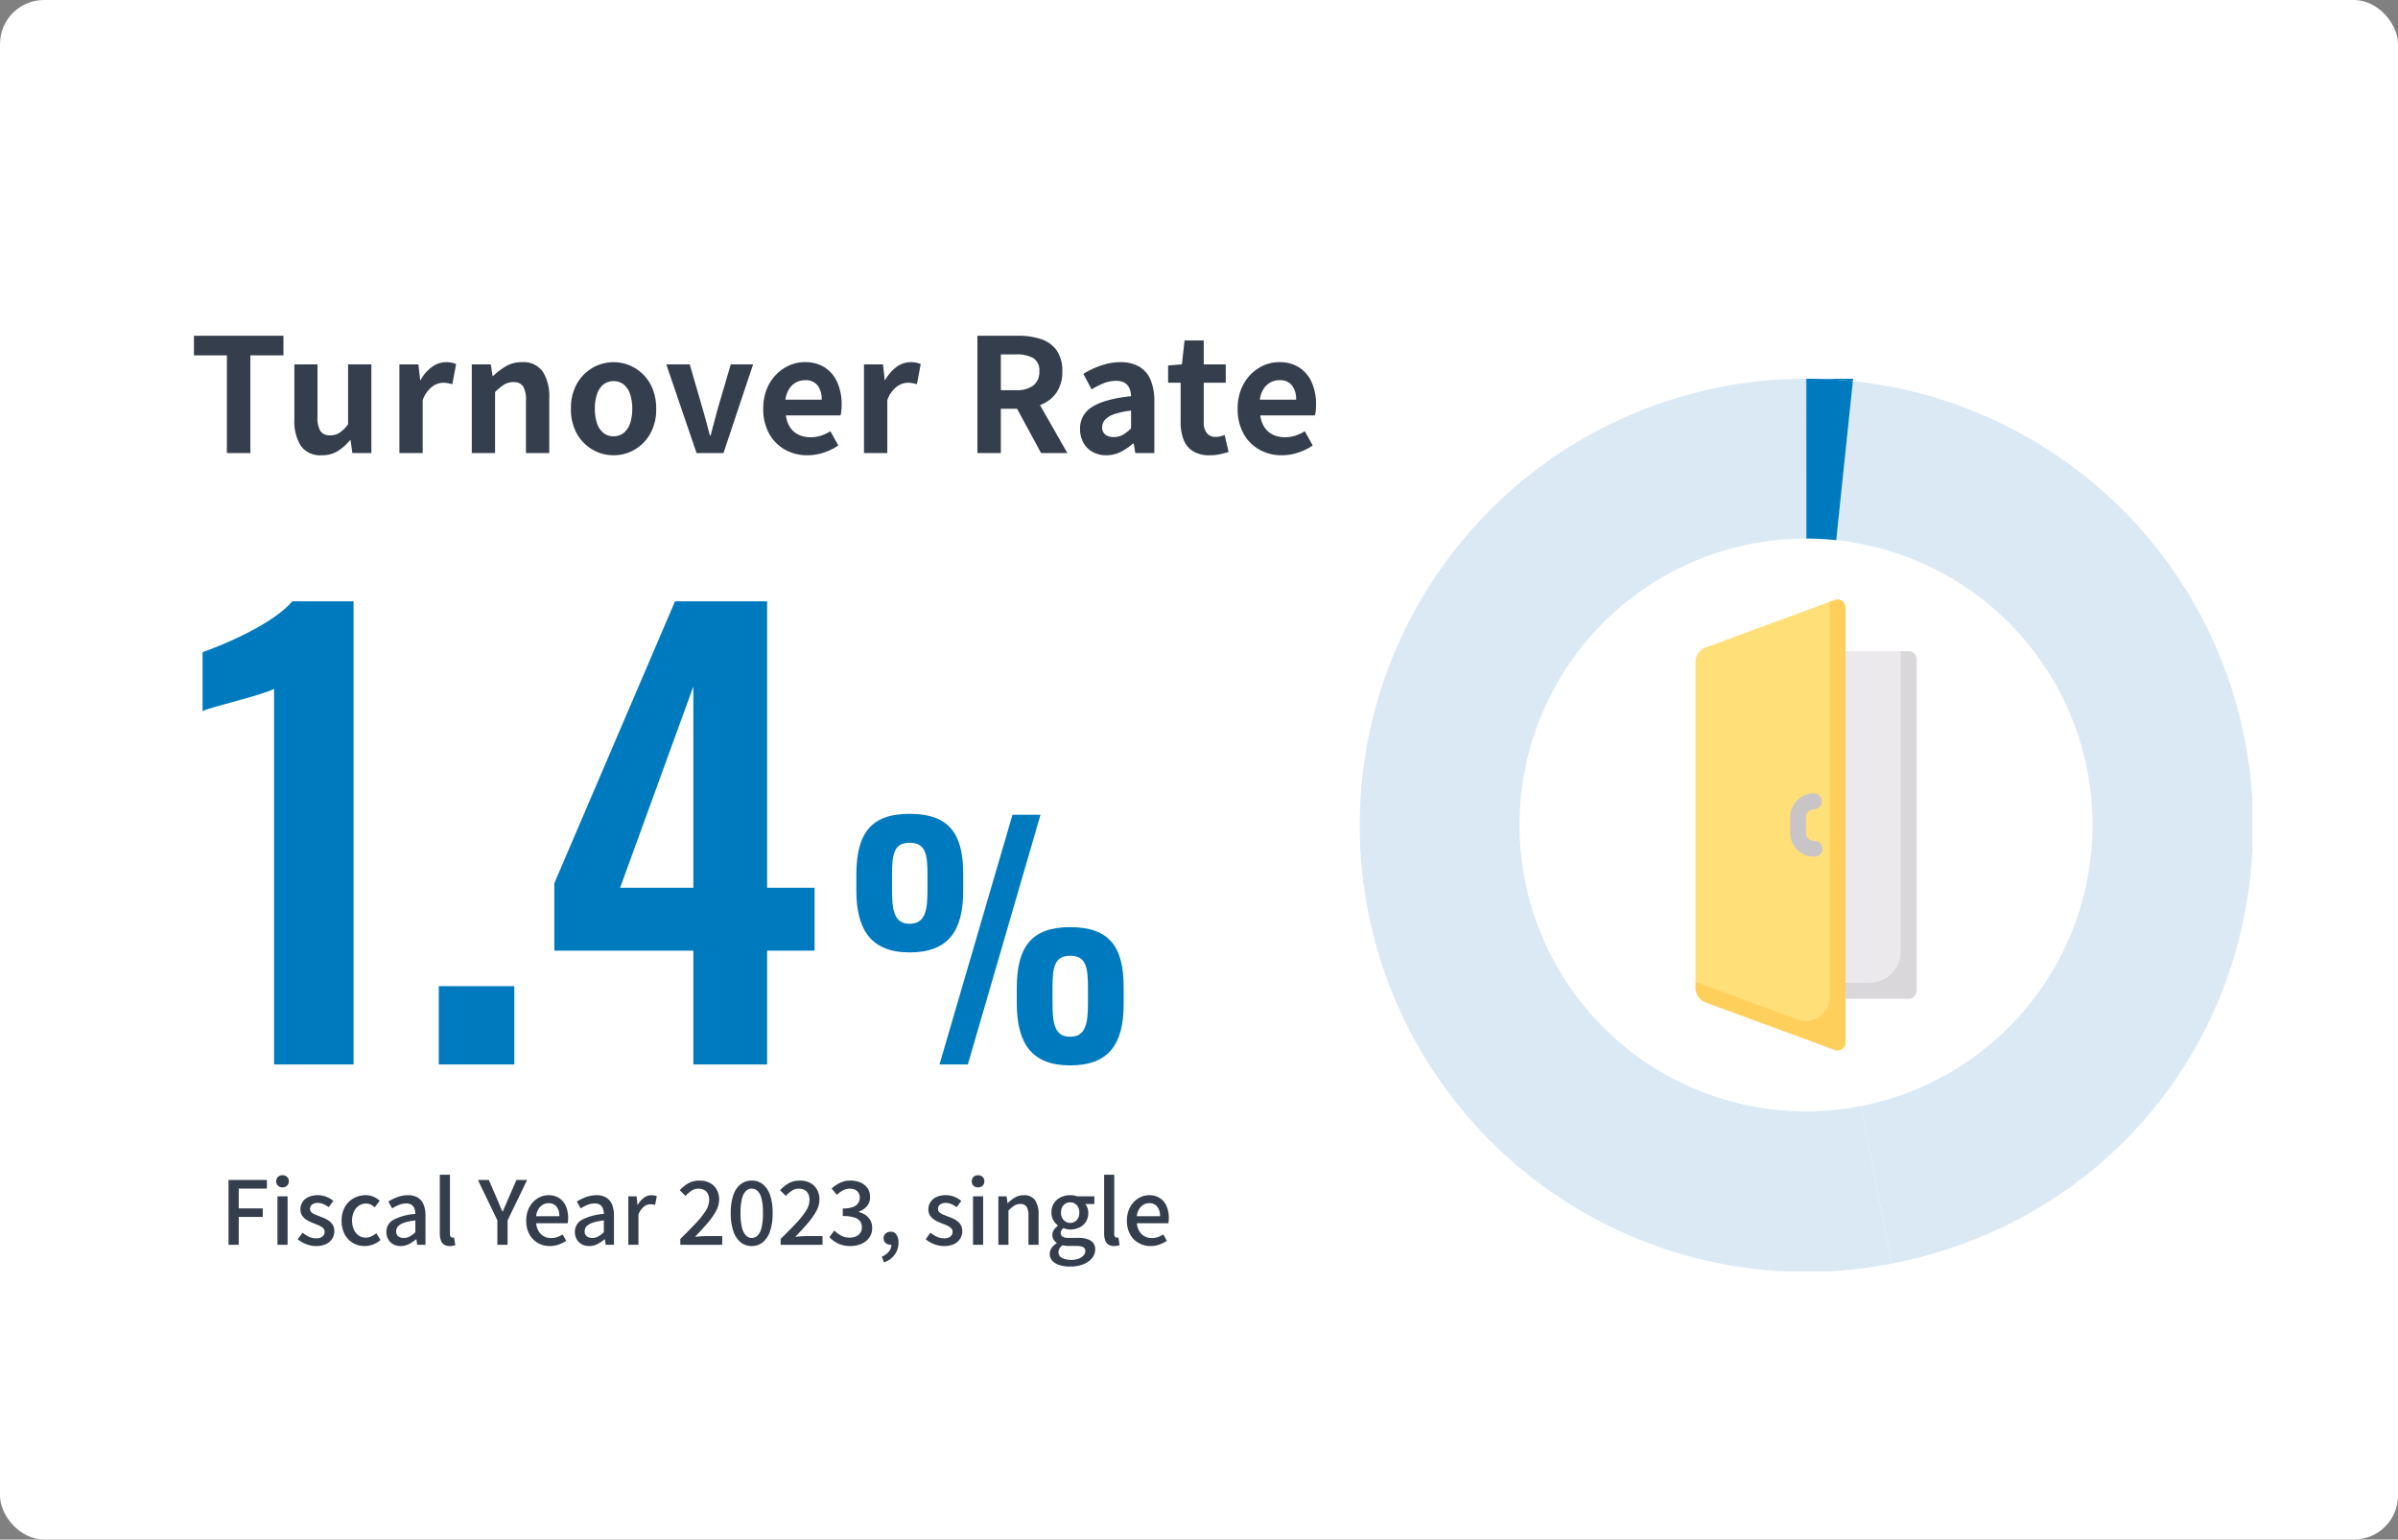
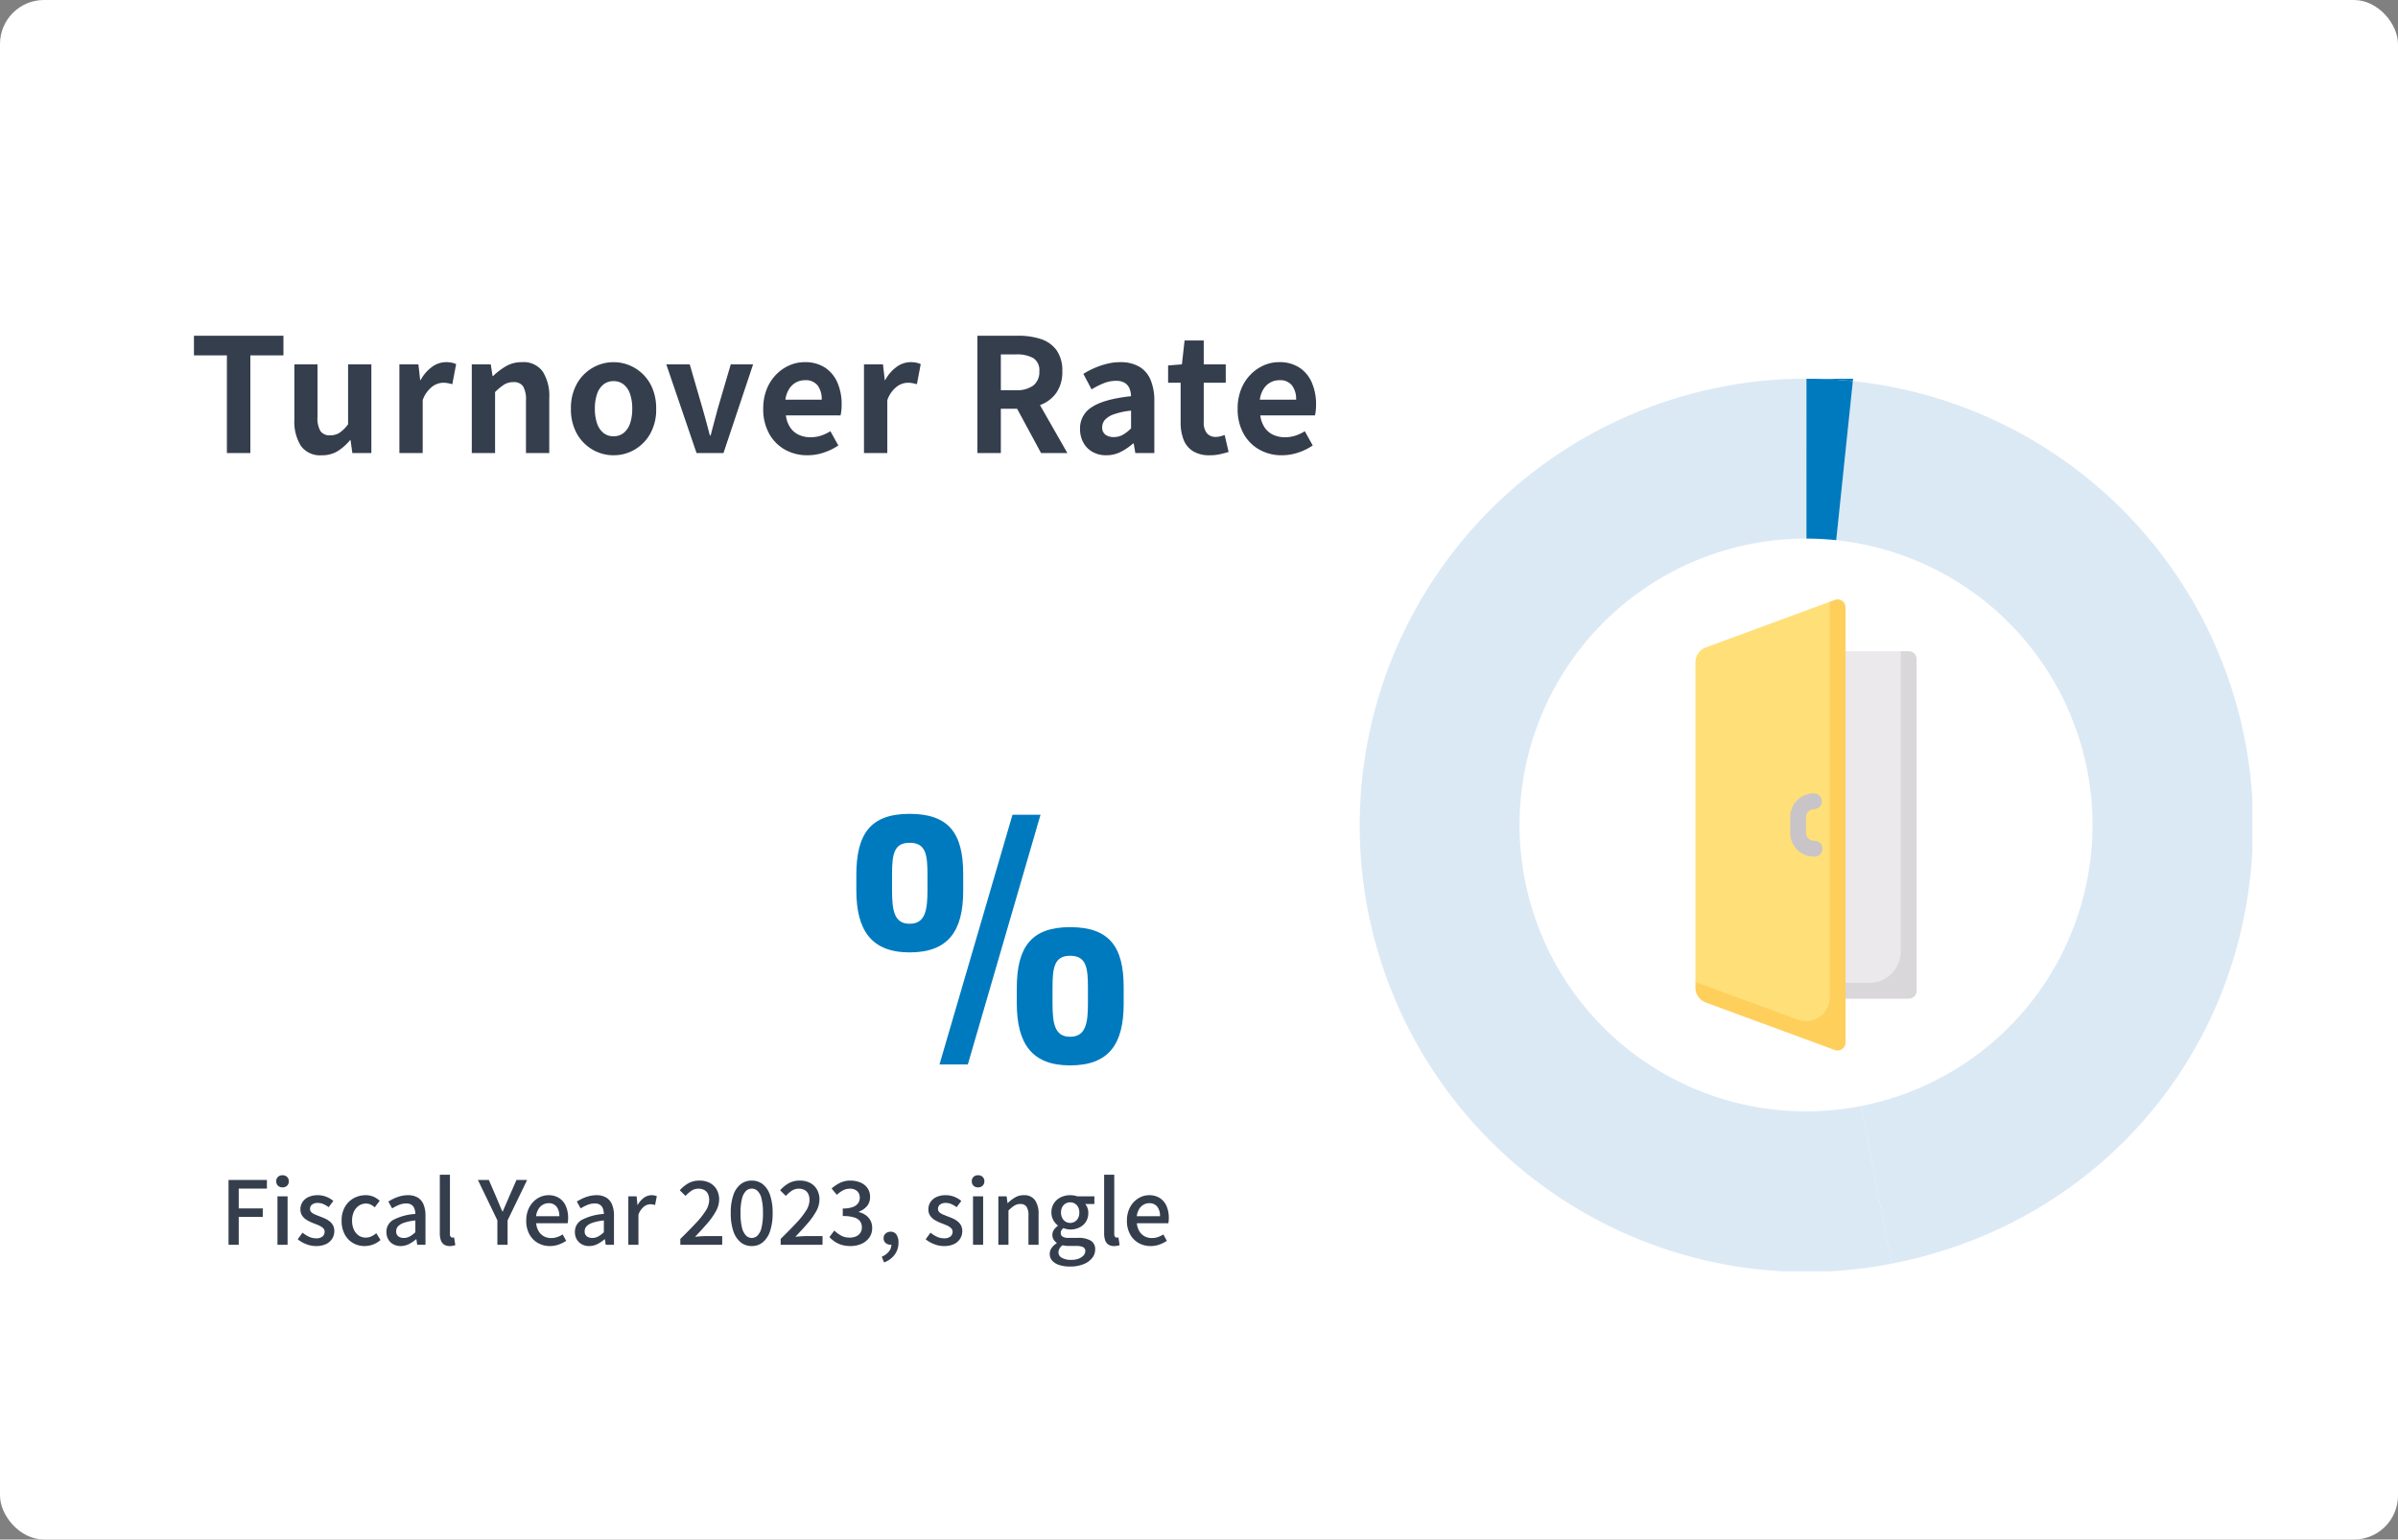
<svg xmlns="http://www.w3.org/2000/svg" width="545" height="350" viewBox="0 0 545 350">
  <rect x="0" y="0" width="545" height="350" fill="#808080" stroke="none" />
  <defs>
    <clipPath id="clip-path">
      <rect id="長方形_1451" data-name="長方形 1451" width="202.898" height="202.897" fill="none" />
    </clipPath>
  </defs>
  <g id="_3minutes-02-content-05_pc" data-name="3minutes-02-content-05_pc" transform="translate(-840 -3063)">
    <rect id="長方形_811" data-name="長方形 811" width="545" height="350" rx="10" transform="translate(840 3063)" fill="#fff" />
    <g id="グループ_1827" data-name="グループ 1827" transform="translate(0 11)">
      <g id="数字" transform="translate(42 41)">
-         <path id="パス_4140" data-name="パス 4140" d="M-52.715,0h18.07V-105.3h-13.91c-4.42,5.2-15.6,9.88-20.41,11.57v13.39c2.21-1.04,14.17-3.77,16.25-5.07Zm37.44,0H1.885V-17.81h-17.16Zm57.85,0h16.77V-25.87h10.79v-14.3H59.345V-105.3H38.415L10.985-41.21v15.34h31.59ZM25.935-40.17l16.64-45.76v45.76Z" transform="translate(913 3253)" fill="#007abe" stroke="rgba(0,0,0,0)" stroke-width="1" />
        <path id="パス_4139" data-name="パス 4139" d="M8.568,0V-22.212H1.08v-4.464H21.42v4.464H13.9V0ZM30.132.5A5.359,5.359,0,0,1,25.38-1.638,10.389,10.389,0,0,1,23.9-7.6V-20.16H29.16V-8.244a5.783,5.783,0,0,0,.684,3.276,2.537,2.537,0,0,0,2.2.936,3.855,3.855,0,0,0,2.142-.594,8.061,8.061,0,0,0,1.926-1.926V-20.16H41.4V0H37.08l-.4-2.916H36.54A11.746,11.746,0,0,1,33.732-.432,6.7,6.7,0,0,1,30.132.5ZM47.772,0V-20.16h4.32l.4,3.564H52.6a8.879,8.879,0,0,1,2.628-3.024,5.391,5.391,0,0,1,3.1-1.044,6.124,6.124,0,0,1,1.386.126,6.363,6.363,0,0,1,.954.306L59.8-15.66q-.576-.144-1.026-.234a5.933,5.933,0,0,0-1.134-.09,4.268,4.268,0,0,0-2.43.9,6.632,6.632,0,0,0-2.142,3.06V0ZM64.224,0V-20.16h4.32l.4,2.664h.108a15.412,15.412,0,0,1,2.916-2.232,7.011,7.011,0,0,1,3.636-.936,5.359,5.359,0,0,1,4.752,2.142,10.389,10.389,0,0,1,1.476,5.958V0H76.536V-11.916a5.911,5.911,0,0,0-.666-3.276,2.487,2.487,0,0,0-2.178-.936,3.945,3.945,0,0,0-2.142.576,12.061,12.061,0,0,0-2.034,1.692V0Zm32.22.5A9.418,9.418,0,0,1,91.71-.756a9.6,9.6,0,0,1-3.582-3.618A11.19,11.19,0,0,1,86.76-10.08a11.19,11.19,0,0,1,1.368-5.706A9.6,9.6,0,0,1,91.71-19.4a9.418,9.418,0,0,1,4.734-1.26,9.36,9.36,0,0,1,3.636.72,9.671,9.671,0,0,1,3.1,2.07,9.667,9.667,0,0,1,2.16,3.312,11.9,11.9,0,0,1,.792,4.482,11.19,11.19,0,0,1-1.368,5.706,9.6,9.6,0,0,1-3.582,3.618A9.418,9.418,0,0,1,96.444.5Zm0-4.32a3.567,3.567,0,0,0,2.322-.774,4.7,4.7,0,0,0,1.44-2.178,10.141,10.141,0,0,0,.486-3.312,10.141,10.141,0,0,0-.486-3.312,4.7,4.7,0,0,0-1.44-2.178,3.567,3.567,0,0,0-2.322-.774,3.567,3.567,0,0,0-2.322.774,4.7,4.7,0,0,0-1.44,2.178A10.141,10.141,0,0,0,92.2-10.08a10.141,10.141,0,0,0,.486,3.312,4.7,4.7,0,0,0,1.44,2.178A3.567,3.567,0,0,0,96.444-3.816ZM115.308,0l-6.876-20.16h5.328l2.916,10.044q.432,1.512.846,3.042T118.332-4h.18q.4-1.548.81-3.078t.81-3.042l2.952-10.044h5.076L121.428,0Zm25.2.5a10.273,10.273,0,0,1-5.076-1.26,9.327,9.327,0,0,1-3.618-3.636,11.334,11.334,0,0,1-1.35-5.688,11.79,11.79,0,0,1,.774-4.392,10.022,10.022,0,0,1,2.124-3.33,9.617,9.617,0,0,1,3.024-2.124,8.524,8.524,0,0,1,3.474-.738,8.221,8.221,0,0,1,4.644,1.242A7.709,7.709,0,0,1,147.33-16a12.318,12.318,0,0,1,.954,4.986,12.9,12.9,0,0,1-.072,1.386,7.1,7.1,0,0,1-.18,1.062h-12.42a6.29,6.29,0,0,0,.972,2.736,4.757,4.757,0,0,0,1.944,1.674,6.278,6.278,0,0,0,2.7.558,7.589,7.589,0,0,0,2.3-.342,9.995,9.995,0,0,0,2.2-1.026l1.8,3.24a13.285,13.285,0,0,1-3.312,1.62A11.658,11.658,0,0,1,140.508.5Zm-5-12.636h8.244a5.188,5.188,0,0,0-.918-3.222,3.409,3.409,0,0,0-2.9-1.206,4.238,4.238,0,0,0-1.98.486,4.215,4.215,0,0,0-1.584,1.476A6.056,6.056,0,0,0,135.5-12.132ZM153.36,0V-20.16h4.32l.4,3.564h.108a8.879,8.879,0,0,1,2.628-3.024,5.391,5.391,0,0,1,3.1-1.044,6.124,6.124,0,0,1,1.386.126,6.362,6.362,0,0,1,.954.306l-.864,4.572q-.576-.144-1.026-.234a5.933,5.933,0,0,0-1.134-.09,4.268,4.268,0,0,0-2.43.9,6.632,6.632,0,0,0-2.142,3.06V0Zm25.776,0V-26.676h9.252a16.481,16.481,0,0,1,5.112.738,7.108,7.108,0,0,1,3.6,2.52,7.915,7.915,0,0,1,1.332,4.842,8.214,8.214,0,0,1-1.332,4.842,7.706,7.706,0,0,1-3.6,2.772,14.012,14.012,0,0,1-5.112.882h-3.924V0Zm5.328-14.292h3.456a6.2,6.2,0,0,0,3.942-1.08,3.857,3.857,0,0,0,1.35-3.2,3.263,3.263,0,0,0-1.35-3.006,7.489,7.489,0,0,0-3.942-.846h-3.456ZM193.608,0l-6.192-11.448,3.744-3.312L199.584,0Zm14.8.5A6.149,6.149,0,0,1,205.29-.27,5.352,5.352,0,0,1,203.2-2.412a6.416,6.416,0,0,1-.738-3.1,5.615,5.615,0,0,1,2.772-4.986q2.772-1.782,8.82-2.43a5.059,5.059,0,0,0-.36-1.782,2.664,2.664,0,0,0-1.062-1.242,3.7,3.7,0,0,0-2-.468,7.493,7.493,0,0,0-2.772.54,17.717,17.717,0,0,0-2.772,1.4L203.22-18a17.969,17.969,0,0,1,2.52-1.332,18.836,18.836,0,0,1,2.808-.954,12.286,12.286,0,0,1,3.06-.378,8.383,8.383,0,0,1,4.284,1.008,6.225,6.225,0,0,1,2.592,2.988,12.249,12.249,0,0,1,.864,4.9V0h-4.32l-.36-2.16h-.18A12.892,12.892,0,0,1,211.68-.252,7.223,7.223,0,0,1,208.4.5Zm1.764-4.14a4.042,4.042,0,0,0,2.034-.522,8.86,8.86,0,0,0,1.854-1.458V-9.648a17.131,17.131,0,0,0-3.888.828,4.828,4.828,0,0,0-2.052,1.278A2.5,2.5,0,0,0,207.5-5.9a2,2,0,0,0,.738,1.728A3.184,3.184,0,0,0,210.168-3.636ZM231.948.5A6.992,6.992,0,0,1,228.1-.45,5.335,5.335,0,0,1,225.972-3.1a10.934,10.934,0,0,1-.648-3.924v-8.964H222.48v-3.924l3.132-.252.612-5.436h4.356v5.436h5v4.176h-5v8.928A3.823,3.823,0,0,0,231.3-4.5a2.573,2.573,0,0,0,2.052.828,4.046,4.046,0,0,0,1.044-.144q.54-.144.936-.288l.9,3.852q-.828.252-1.89.5A10.4,10.4,0,0,1,231.948.5Zm16.38,0a10.273,10.273,0,0,1-5.076-1.26,9.327,9.327,0,0,1-3.618-3.636,11.334,11.334,0,0,1-1.35-5.688,11.79,11.79,0,0,1,.774-4.392,10.022,10.022,0,0,1,2.124-3.33,9.617,9.617,0,0,1,3.024-2.124,8.524,8.524,0,0,1,3.474-.738,8.221,8.221,0,0,1,4.644,1.242A7.709,7.709,0,0,1,255.15-16a12.318,12.318,0,0,1,.954,4.986,12.9,12.9,0,0,1-.072,1.386,7.1,7.1,0,0,1-.18,1.062h-12.42a6.29,6.29,0,0,0,.972,2.736,4.757,4.757,0,0,0,1.944,1.674,6.278,6.278,0,0,0,2.7.558,7.589,7.589,0,0,0,2.3-.342,9.995,9.995,0,0,0,2.2-1.026l1.8,3.24a13.285,13.285,0,0,1-3.312,1.62A11.658,11.658,0,0,1,248.328.5Zm-5-12.636h8.244a5.188,5.188,0,0,0-.918-3.222,3.409,3.409,0,0,0-2.9-1.206,4.238,4.238,0,0,0-1.98.486,4.215,4.215,0,0,0-1.584,1.476A6.056,6.056,0,0,0,243.324-12.132Z" transform="translate(841 3114)" fill="#353e4d" stroke="rgba(0,0,0,0)" stroke-width="1" />
-         <path id="パス_4141" data-name="パス 4141" d="M-18.27-25.48c8.82,0,12.18-4.9,12.18-14v-3.85c0-9.24-3.29-13.65-12.18-13.65s-12.11,4.55-12.11,13.93v3.43C-30.38-30.59-27.02-25.48-18.27-25.48ZM-11.48,0h6.44L11.48-56.77H5.11Zm-6.79-31.99c-3.57,0-3.99-3.15-3.99-7.7v-3.36c0-4.62.35-7.35,3.99-7.35,3.71,0,4.06,2.73,4.06,7.28v3.36C-14.21-35.21-14.63-31.99-18.27-31.99ZM18.2.21c8.82,0,12.18-4.83,12.18-14v-3.78c0-9.24-3.29-13.65-12.18-13.65S6.09-26.6,6.09-17.36v3.43C6.09-4.83,9.45.21,18.2.21Zm0-6.51c-3.57,0-3.99-3.15-3.99-7.7v-3.36c0-4.55.35-7.35,3.99-7.35,3.71,0,4.06,2.73,4.06,7.35V-14C22.26-9.52,21.84-6.3,18.2-6.3Z" transform="translate(1023 3253)" fill="#007abe" stroke="rgba(0,0,0,0)" stroke-width="1" />
+         <path id="パス_4141" data-name="パス 4141" d="M-18.27-25.48c8.82,0,12.18-4.9,12.18-14v-3.85c0-9.24-3.29-13.65-12.18-13.65s-12.11,4.55-12.11,13.93v3.43C-30.38-30.59-27.02-25.48-18.27-25.48ZM-11.48,0h6.44L11.48-56.77H5.11Zm-6.79-31.99c-3.57,0-3.99-3.15-3.99-7.7v-3.36c0-4.62.35-7.35,3.99-7.35,3.71,0,4.06,2.73,4.06,7.28v3.36C-14.21-35.21-14.63-31.99-18.27-31.99ZM18.2.21c8.82,0,12.18-4.83,12.18-14v-3.78c0-9.24-3.29-13.65-12.18-13.65S6.09-26.6,6.09-17.36v3.43C6.09-4.83,9.45.21,18.2.21m0-6.51c-3.57,0-3.99-3.15-3.99-7.7v-3.36c0-4.55.35-7.35,3.99-7.35,3.71,0,4.06,2.73,4.06,7.35V-14C22.26-9.52,21.84-6.3,18.2-6.3Z" transform="translate(1023 3253)" fill="#007abe" stroke="rgba(0,0,0,0)" stroke-width="1" />
      </g>
      <g id="lead-txt" transform="translate(918 1843)">
        <path id="パス_4142" data-name="パス 4142" d="M1.94,0V-14.74h8.72v1.96H4.26v4.5H9.72v1.94H4.26V0ZM13.06,0V-11.02h2.3V0Zm1.16-13.06a1.44,1.44,0,0,1-1.05-.38,1.359,1.359,0,0,1-.39-1.02,1.308,1.308,0,0,1,.39-.98,1.44,1.44,0,0,1,1.05-.38,1.421,1.421,0,0,1,1.02.38,1.291,1.291,0,0,1,.4.98,1.341,1.341,0,0,1-.4,1.02A1.421,1.421,0,0,1,14.22-13.06ZM21.8.28a6.01,6.01,0,0,1-2.23-.44,7.068,7.068,0,0,1-1.91-1.1l1.1-1.5a7.211,7.211,0,0,0,1.47.93,3.806,3.806,0,0,0,1.63.35,2.094,2.094,0,0,0,1.45-.43,1.369,1.369,0,0,0,.47-1.05,1.125,1.125,0,0,0-.35-.84,3.112,3.112,0,0,0-.91-.59q-.56-.25-1.16-.47a11.359,11.359,0,0,1-1.45-.67,3.633,3.633,0,0,1-1.17-1,2.469,2.469,0,0,1-.46-1.53,2.968,2.968,0,0,1,.47-1.66,3.22,3.22,0,0,1,1.35-1.14,4.836,4.836,0,0,1,2.1-.42,5.167,5.167,0,0,1,2.01.38,5.923,5.923,0,0,1,1.55.92L24.7-8.56a6.708,6.708,0,0,0-1.18-.69,3.036,3.036,0,0,0-1.26-.27,2.008,2.008,0,0,0-1.36.39,1.244,1.244,0,0,0-.44.97,1,1,0,0,0,.32.76,2.8,2.8,0,0,0,.85.52q.53.22,1.13.46a11.26,11.26,0,0,1,1.15.47,5.158,5.158,0,0,1,1.03.64,2.974,2.974,0,0,1,.75.9,2.7,2.7,0,0,1,.29,1.31,3.183,3.183,0,0,1-.48,1.7A3.29,3.29,0,0,1,24.1-.17,5.218,5.218,0,0,1,21.8.28Zm11.1,0a5.21,5.21,0,0,1-2.68-.69,4.99,4.99,0,0,1-1.88-1.98,6.437,6.437,0,0,1-.7-3.11,6.065,6.065,0,0,1,.76-3.13,5.2,5.2,0,0,1,2-1.97,5.485,5.485,0,0,1,2.68-.68,4.356,4.356,0,0,1,1.84.36,5.478,5.478,0,0,1,1.38.9l-1.14,1.5a3.834,3.834,0,0,0-.92-.63,2.375,2.375,0,0,0-1.04-.23,2.846,2.846,0,0,0-1.64.49,3.306,3.306,0,0,0-1.13,1.36,4.716,4.716,0,0,0-.41,2.03,4.817,4.817,0,0,0,.4,2.03,3.223,3.223,0,0,0,1.1,1.35,2.761,2.761,0,0,0,1.6.48,2.948,2.948,0,0,0,1.3-.29,5.264,5.264,0,0,0,1.1-.71l.96,1.54a5.308,5.308,0,0,1-1.7,1.03A5.355,5.355,0,0,1,32.9.28Zm8.16,0a3.418,3.418,0,0,1-1.67-.4,2.948,2.948,0,0,1-1.15-1.12,3.274,3.274,0,0,1-.42-1.68,3.061,3.061,0,0,1,1.57-2.75A12.561,12.561,0,0,1,44.4-7.02a4.123,4.123,0,0,0-.2-1.18,1.73,1.73,0,0,0-.63-.87A2.117,2.117,0,0,0,42.3-9.4a4.2,4.2,0,0,0-1.66.34,11.644,11.644,0,0,0-1.52.78l-.86-1.56a12.682,12.682,0,0,1,1.28-.69,8.674,8.674,0,0,1,1.5-.54,6.511,6.511,0,0,1,1.66-.21,4.2,4.2,0,0,1,2.26.55,3.3,3.3,0,0,1,1.31,1.59,6.593,6.593,0,0,1,.43,2.52V0H44.82l-.18-1.26h-.08A8.114,8.114,0,0,1,42.94-.17,4.071,4.071,0,0,1,41.06.28Zm.7-1.84a2.808,2.808,0,0,0,1.34-.33,6.183,6.183,0,0,0,1.3-.97V-5.54a11.47,11.47,0,0,0-2.58.53,3.3,3.3,0,0,0-1.37.82,1.608,1.608,0,0,0-.41,1.09,1.354,1.354,0,0,0,.5,1.18A2.033,2.033,0,0,0,41.76-1.56ZM52.24.28A2.3,2.3,0,0,1,50.9-.07a1.935,1.935,0,0,1-.72-1,4.782,4.782,0,0,1-.22-1.53V-15.94h2.3V-2.48a.975.975,0,0,0,.17.65.494.494,0,0,0,.37.19,1.289,1.289,0,0,0,.16-.01l.24-.03L53.48.06a3.533,3.533,0,0,1-.5.15A3.317,3.317,0,0,1,52.24.28ZM63.04,0V-5.56l-4.42-9.18H61.1l1.7,3.92q.34.82.67,1.61t.71,1.63h.08q.36-.84.71-1.63t.69-1.61l1.72-3.92H69.8L65.36-5.56V0ZM74.98.28a5.428,5.428,0,0,1-2.72-.69,5.041,5.041,0,0,1-1.94-1.98A6.29,6.29,0,0,1,69.6-5.5a6.551,6.551,0,0,1,.42-2.41,5.487,5.487,0,0,1,1.14-1.82,5.113,5.113,0,0,1,1.62-1.15,4.488,4.488,0,0,1,1.84-.4,4.42,4.42,0,0,1,2.46.65A4.093,4.093,0,0,1,78.6-8.81a6.671,6.671,0,0,1,.52,2.73q0,.34-.03.65A3.222,3.222,0,0,1,79-4.9H71.86a4.221,4.221,0,0,0,.55,1.79,3.175,3.175,0,0,0,1.18,1.16,3.351,3.351,0,0,0,1.67.41,4.218,4.218,0,0,0,1.38-.22,5.9,5.9,0,0,0,1.24-.6l.8,1.46a8.157,8.157,0,0,1-1.69.84A5.81,5.81,0,0,1,74.98.28ZM71.84-6.5h5.28a3.382,3.382,0,0,0-.63-2.18,2.215,2.215,0,0,0-1.83-.78,2.555,2.555,0,0,0-1.28.34,2.84,2.84,0,0,0-1.01,1A3.971,3.971,0,0,0,71.84-6.5ZM83.9.28a3.418,3.418,0,0,1-1.67-.4,2.948,2.948,0,0,1-1.15-1.12,3.274,3.274,0,0,1-.42-1.68,3.061,3.061,0,0,1,1.57-2.75,12.561,12.561,0,0,1,5.01-1.35,4.123,4.123,0,0,0-.2-1.18,1.73,1.73,0,0,0-.63-.87,2.117,2.117,0,0,0-1.27-.33,4.2,4.2,0,0,0-1.66.34,11.645,11.645,0,0,0-1.52.78L81.1-9.84a12.682,12.682,0,0,1,1.28-.69,8.674,8.674,0,0,1,1.5-.54,6.511,6.511,0,0,1,1.66-.21,4.2,4.2,0,0,1,2.26.55,3.3,3.3,0,0,1,1.31,1.59,6.593,6.593,0,0,1,.43,2.52V0H87.66l-.18-1.26H87.4A8.114,8.114,0,0,1,85.78-.17,4.071,4.071,0,0,1,83.9.28Zm.7-1.84a2.808,2.808,0,0,0,1.34-.33,6.183,6.183,0,0,0,1.3-.97V-5.54a11.47,11.47,0,0,0-2.58.53,3.3,3.3,0,0,0-1.37.82,1.608,1.608,0,0,0-.41,1.09,1.354,1.354,0,0,0,.5,1.18A2.033,2.033,0,0,0,84.6-1.56ZM92.8,0V-11.02h1.88l.2,1.98h.04a5.053,5.053,0,0,1,1.42-1.65,2.9,2.9,0,0,1,1.72-.59,3.3,3.3,0,0,1,.68.06,3.607,3.607,0,0,1,.54.16l-.4,2.02a3.607,3.607,0,0,0-.54-.14,3.593,3.593,0,0,0-.58-.04,2.438,2.438,0,0,0-1.4.53A4.023,4.023,0,0,0,95.1-6.84V0Zm11.82,0V-1.34q2.06-2.02,3.53-3.59a18.4,18.4,0,0,0,2.25-2.84,4.609,4.609,0,0,0,.78-2.39,3.246,3.246,0,0,0-.27-1.38,1.988,1.988,0,0,0-.82-.9,2.732,2.732,0,0,0-1.39-.32,2.749,2.749,0,0,0-1.58.49,7.429,7.429,0,0,0-1.32,1.15l-1.3-1.28a7.766,7.766,0,0,1,1.99-1.62A5.116,5.116,0,0,1,109-14.6a4.852,4.852,0,0,1,2.34.54,3.842,3.842,0,0,1,1.55,1.51,4.525,4.525,0,0,1,.55,2.27,5.491,5.491,0,0,1-.73,2.64,16.2,16.2,0,0,1-1.97,2.78q-1.24,1.44-2.78,3.04.58-.06,1.23-.11t1.19-.05h3.76V0Zm16.24.28a3.916,3.916,0,0,1-2.55-.87,5.5,5.5,0,0,1-1.65-2.54,12.561,12.561,0,0,1-.58-4.09,12.287,12.287,0,0,1,.58-4.06,5.3,5.3,0,0,1,1.65-2.48,4.005,4.005,0,0,1,2.55-.84,3.934,3.934,0,0,1,2.52.84,5.334,5.334,0,0,1,1.64,2.48,12.287,12.287,0,0,1,.58,4.06,12.561,12.561,0,0,1-.58,4.09,5.54,5.54,0,0,1-1.64,2.54A3.847,3.847,0,0,1,120.86.28Zm0-1.84a1.85,1.85,0,0,0,1.32-.56,3.786,3.786,0,0,0,.9-1.8,13.679,13.679,0,0,0,.32-3.3,13.3,13.3,0,0,0-.32-3.27,3.618,3.618,0,0,0-.9-1.75,1.884,1.884,0,0,0-1.32-.54,1.884,1.884,0,0,0-1.32.54,3.678,3.678,0,0,0-.91,1.75,12.91,12.91,0,0,0-.33,3.27,13.281,13.281,0,0,0,.33,3.3,3.849,3.849,0,0,0,.91,1.8A1.85,1.85,0,0,0,120.86-1.56ZM127.42,0V-1.34q2.06-2.02,3.53-3.59a18.4,18.4,0,0,0,2.25-2.84,4.609,4.609,0,0,0,.78-2.39,3.246,3.246,0,0,0-.27-1.38,1.988,1.988,0,0,0-.82-.9,2.732,2.732,0,0,0-1.39-.32,2.749,2.749,0,0,0-1.58.49,7.428,7.428,0,0,0-1.32,1.15l-1.3-1.28a7.766,7.766,0,0,1,1.99-1.62,5.116,5.116,0,0,1,2.51-.58,4.852,4.852,0,0,1,2.34.54,3.842,3.842,0,0,1,1.55,1.51,4.525,4.525,0,0,1,.55,2.27,5.491,5.491,0,0,1-.73,2.64,16.2,16.2,0,0,1-1.97,2.78q-1.24,1.44-2.78,3.04.58-.06,1.23-.11t1.19-.05h3.76V0ZM143.3.28A6.836,6.836,0,0,1,141.25,0a5.805,5.805,0,0,1-1.57-.75,7.1,7.1,0,0,1-1.18-1.01l1.12-1.48a7.456,7.456,0,0,0,1.5,1.12,3.924,3.924,0,0,0,1.98.48,3.521,3.521,0,0,0,1.46-.28,2.258,2.258,0,0,0,.97-.8,2.168,2.168,0,0,0,.35-1.24,2.367,2.367,0,0,0-.39-1.37,2.537,2.537,0,0,0-1.34-.89,8.472,8.472,0,0,0-2.61-.32V-8.26a6.38,6.38,0,0,0,2.29-.33,2.5,2.5,0,0,0,1.2-.88,2.154,2.154,0,0,0,.37-1.23,1.946,1.946,0,0,0-.6-1.51,2.364,2.364,0,0,0-1.66-.55,3.281,3.281,0,0,0-1.57.39,6.1,6.1,0,0,0-1.37,1.01L139-12.8a8.577,8.577,0,0,1,1.92-1.29,5.153,5.153,0,0,1,2.3-.51,5.86,5.86,0,0,1,2.34.44,3.674,3.674,0,0,1,1.6,1.27,3.421,3.421,0,0,1,.58,2.01,3.129,3.129,0,0,1-.69,2.07,4.353,4.353,0,0,1-1.85,1.27v.1a4.464,4.464,0,0,1,1.53.68,3.512,3.512,0,0,1,1.09,1.21,3.5,3.5,0,0,1,.4,1.71,3.668,3.668,0,0,1-.67,2.22,4.288,4.288,0,0,1-1.79,1.41A6.071,6.071,0,0,1,143.3.28ZM150.92,4l-.52-1.3a4.011,4.011,0,0,0,1.62-1.17,2.463,2.463,0,0,0,.56-1.63l-.16-1.84.96,1.52a1.106,1.106,0,0,1-.46.31,1.7,1.7,0,0,1-.56.09,1.629,1.629,0,0,1-1.07-.39,1.338,1.338,0,0,1-.47-1.09,1.345,1.345,0,0,1,.47-1.08,1.686,1.686,0,0,1,1.13-.4,1.511,1.511,0,0,1,1.32.66A3.141,3.141,0,0,1,154.2-.5a4.481,4.481,0,0,1-.87,2.75A5.2,5.2,0,0,1,150.92,4ZM164.52.28a6.01,6.01,0,0,1-2.23-.44,7.068,7.068,0,0,1-1.91-1.1l1.1-1.5a7.211,7.211,0,0,0,1.47.93,3.806,3.806,0,0,0,1.63.35,2.094,2.094,0,0,0,1.45-.43,1.369,1.369,0,0,0,.47-1.05,1.125,1.125,0,0,0-.35-.84,3.112,3.112,0,0,0-.91-.59q-.56-.25-1.16-.47a11.359,11.359,0,0,1-1.45-.67,3.633,3.633,0,0,1-1.17-1A2.469,2.469,0,0,1,161-8.06a2.968,2.968,0,0,1,.47-1.66,3.22,3.22,0,0,1,1.35-1.14,4.836,4.836,0,0,1,2.1-.42,5.167,5.167,0,0,1,2.01.38,5.923,5.923,0,0,1,1.55.92l-1.06,1.42a6.708,6.708,0,0,0-1.18-.69,3.036,3.036,0,0,0-1.26-.27,2.008,2.008,0,0,0-1.36.39,1.244,1.244,0,0,0-.44.97,1,1,0,0,0,.32.76,2.8,2.8,0,0,0,.85.52q.53.22,1.13.46a11.262,11.262,0,0,1,1.15.47,5.159,5.159,0,0,1,1.03.64,2.974,2.974,0,0,1,.75.9,2.7,2.7,0,0,1,.29,1.31,3.183,3.183,0,0,1-.48,1.7,3.29,3.29,0,0,1-1.4,1.23A5.218,5.218,0,0,1,164.52.28ZM171.14,0V-11.02h2.3V0Zm1.16-13.06a1.44,1.44,0,0,1-1.05-.38,1.359,1.359,0,0,1-.39-1.02,1.308,1.308,0,0,1,.39-.98,1.44,1.44,0,0,1,1.05-.38,1.421,1.421,0,0,1,1.02.38,1.291,1.291,0,0,1,.4.98,1.34,1.34,0,0,1-.4,1.02A1.421,1.421,0,0,1,172.3-13.06ZM176.9,0V-11.02h1.88l.2,1.54h.04a9.011,9.011,0,0,1,1.64-1.27,3.8,3.8,0,0,1,2-.53,2.945,2.945,0,0,1,2.57,1.13,5.49,5.49,0,0,1,.81,3.23V0h-2.3V-6.64a3.564,3.564,0,0,0-.44-2.03,1.631,1.631,0,0,0-1.42-.61,2.487,2.487,0,0,0-1.35.37A7.925,7.925,0,0,0,179.2-7.8V0Zm16.26,4.94a7.794,7.794,0,0,1-2.36-.33,3.672,3.672,0,0,1-1.63-.97,2.27,2.27,0,0,1-.59-1.6A2.312,2.312,0,0,1,189,.72a3.717,3.717,0,0,1,1.18-1.08V-.44a2.475,2.475,0,0,1-.71-.73,2.008,2.008,0,0,1-.29-1.11,1.959,1.959,0,0,1,.39-1.19,3.668,3.668,0,0,1,.85-.85V-4.4a3.981,3.981,0,0,1-1.02-1.2,3.409,3.409,0,0,1-.44-1.74,3.766,3.766,0,0,1,.59-2.13,3.78,3.78,0,0,1,1.56-1.35,4.861,4.861,0,0,1,2.11-.46,5.3,5.3,0,0,1,.89.07,3.515,3.515,0,0,1,.71.19h3.9v1.74h-2.08a2.811,2.811,0,0,1,.5.86,3.15,3.15,0,0,1,.2,1.14,3.692,3.692,0,0,1-.55,2.05,3.574,3.574,0,0,1-1.49,1.3,4.755,4.755,0,0,1-2.08.45,3.6,3.6,0,0,1-.77-.09,5.2,5.2,0,0,1-.77-.23,2.226,2.226,0,0,0-.43.48,1.184,1.184,0,0,0-.17.66.939.939,0,0,0,.39.78,2.507,2.507,0,0,0,1.45.3h2.04a5.57,5.57,0,0,1,2.94.63,2.219,2.219,0,0,1,1,2.03,3.045,3.045,0,0,1-.7,1.94,4.734,4.734,0,0,1-1.99,1.4A8.135,8.135,0,0,1,193.16,4.94Zm.06-9.92a2.028,2.028,0,0,0,1.04-.28,1.985,1.985,0,0,0,.76-.81,2.686,2.686,0,0,0,.28-1.27,2.567,2.567,0,0,0-.28-1.25,2.04,2.04,0,0,0-.75-.79,2.012,2.012,0,0,0-1.05-.28,2.012,2.012,0,0,0-1.05.28,2.04,2.04,0,0,0-.75.79,2.567,2.567,0,0,0-.28,1.25,2.609,2.609,0,0,0,.29,1.27,2.077,2.077,0,0,0,.76.81A1.976,1.976,0,0,0,193.22-4.98Zm.26,8.4a4.521,4.521,0,0,0,1.68-.28,2.862,2.862,0,0,0,1.1-.73,1.414,1.414,0,0,0,.4-.95.953.953,0,0,0-.52-.95,3.625,3.625,0,0,0-1.52-.25h-1.66a6.889,6.889,0,0,1-.76-.04,6.757,6.757,0,0,1-.72-.12,2.372,2.372,0,0,0-.7.78,1.761,1.761,0,0,0-.22.82,1.407,1.407,0,0,0,.78,1.26A4.216,4.216,0,0,0,193.48,3.42ZM203.22.28a2.3,2.3,0,0,1-1.34-.35,1.934,1.934,0,0,1-.72-1,4.781,4.781,0,0,1-.22-1.53V-15.94h2.3V-2.48a.975.975,0,0,0,.17.65.494.494,0,0,0,.37.19,1.289,1.289,0,0,0,.16-.01l.24-.03.28,1.74a3.533,3.533,0,0,1-.5.15A3.317,3.317,0,0,1,203.22.28Zm8.28,0a5.428,5.428,0,0,1-2.72-.69,5.04,5.04,0,0,1-1.94-1.98,6.29,6.29,0,0,1-.72-3.11,6.551,6.551,0,0,1,.42-2.41,5.487,5.487,0,0,1,1.14-1.82,5.113,5.113,0,0,1,1.62-1.15,4.488,4.488,0,0,1,1.84-.4,4.42,4.42,0,0,1,2.46.65,4.093,4.093,0,0,1,1.52,1.82,6.671,6.671,0,0,1,.52,2.73q0,.34-.03.65a3.224,3.224,0,0,1-.09.53h-7.14a4.221,4.221,0,0,0,.55,1.79,3.175,3.175,0,0,0,1.18,1.16,3.351,3.351,0,0,0,1.67.41,4.218,4.218,0,0,0,1.38-.22,5.9,5.9,0,0,0,1.24-.6l.8,1.46a8.158,8.158,0,0,1-1.69.84A5.81,5.81,0,0,1,211.5.28ZM208.36-6.5h5.28a3.382,3.382,0,0,0-.63-2.18,2.215,2.215,0,0,0-1.83-.78,2.555,2.555,0,0,0-1.28.34,2.84,2.84,0,0,0-1.01,1A3.971,3.971,0,0,0,208.36-6.5Z" transform="translate(-28 1492)" fill="#353e4d" stroke="rgba(0,0,0,0)" stroke-width="1" />
      </g>
    </g>
    <g id="icon" transform="translate(1149.011 3149.103)">
      <g id="グループ_1726" data-name="グループ 1726" clip-path="url(#clip-path)">
        <path id="パス_2882" data-name="パス 2882" d="M120.911,201.178h0l-19.37-99.655L101.462,0h-.089a98.114,98.114,0,0,0-19.2,1.865A101.534,101.534,0,0,0,95.73,202.9h11.334a102.273,102.273,0,0,0,13.847-1.719" transform="translate(0 0)" fill="#dbe9f5" />
        <path id="パス_2883" data-name="パス 2883" d="M133.118.655,122.564,101.636l19.371,99.655c46.515-9.042,79.451-47.126,81.987-93.835V95.91A101.538,101.538,0,0,0,133.118.655" transform="translate(-21.024 -0.112)" fill="#dbe9f5" />
        <path id="パス_2884" data-name="パス 2884" d="M141.935,222.2h0l-19.37-99.655Z" transform="translate(-21.024 -21.021)" fill="#dbe9f5" />
        <path id="パス_2885" data-name="パス 2885" d="M133.143.543,133.2,0H122.71a102.6,102.6,0,0,1,10.433.543" transform="translate(-21.049)" fill="#007abe" />
-         <path id="パス_2886" data-name="パス 2886" d="M122.548,0h-.079l.079,101.523Z" transform="translate(-21.008 0)" fill="#007abe" />
        <path id="パス_2887" data-name="パス 2887" d="M122.685,0h-.121V101.523L133.118.543A102.6,102.6,0,0,0,122.685,0" transform="translate(-21.024)" fill="#007abe" />
        <path id="パス_2888" data-name="パス 2888" d="M108.974,43.864a65.109,65.109,0,1,1-65.109,65.109,65.109,65.109,0,0,1,65.109-65.109" transform="translate(-7.524 -7.524)" fill="#fff" />
        <path id="パス_2889" data-name="パス 2889" d="M131.123,74.782v77.029H147.28V76.577a1.8,1.8,0,0,0-1.8-1.8Z" transform="translate(-22.492 -12.828)" fill="#ebe9eb" />
        <path id="パス_2890" data-name="パス 2890" d="M147.28,74.782h-1.8V143a7.181,7.181,0,0,1-7.18,7.181h-7.181v3.591H147.28a1.8,1.8,0,0,0,1.8-1.8v-75.4a1.8,1.8,0,0,0-1.8-1.8" transform="translate(-22.492 -12.828)" fill="#dad7da" />
        <path id="パス_2891" data-name="パス 2891" d="M124.509,64.29l-1.872-3.08L94.468,71.589a3.589,3.589,0,0,0-2.35,3.369v72.689l2.35,2.98,30.042,11.245Z" transform="translate(-15.802 -10.5)" fill="#ffdf78" />
        <path id="パス_2892" data-name="パス 2892" d="M123.507,128.148a5.392,5.392,0,0,1-5.386-5.386v-3.591a5.391,5.391,0,0,1,5.386-5.385,1.795,1.795,0,1,1,0,3.59,1.8,1.8,0,0,0-1.8,1.8v3.591a1.8,1.8,0,0,0,1.8,1.8,1.8,1.8,0,1,1,0,3.591Z" transform="translate(-20.262 -19.519)" fill="#c8c4c8" />
        <path id="パス_2893" data-name="パス 2893" d="M123.812,60.665l-1.175.432v89.934a5.386,5.386,0,0,1-7.243,5.055l-23.275-8.552v1.292a3.588,3.588,0,0,0,2.349,3.369l29.344,10.811a1.8,1.8,0,0,0,2.416-1.685V62.349a1.8,1.8,0,0,0-2.416-1.684" transform="translate(-15.802 -10.387)" fill="#ffcf5c" />
      </g>
    </g>
  </g>
</svg>